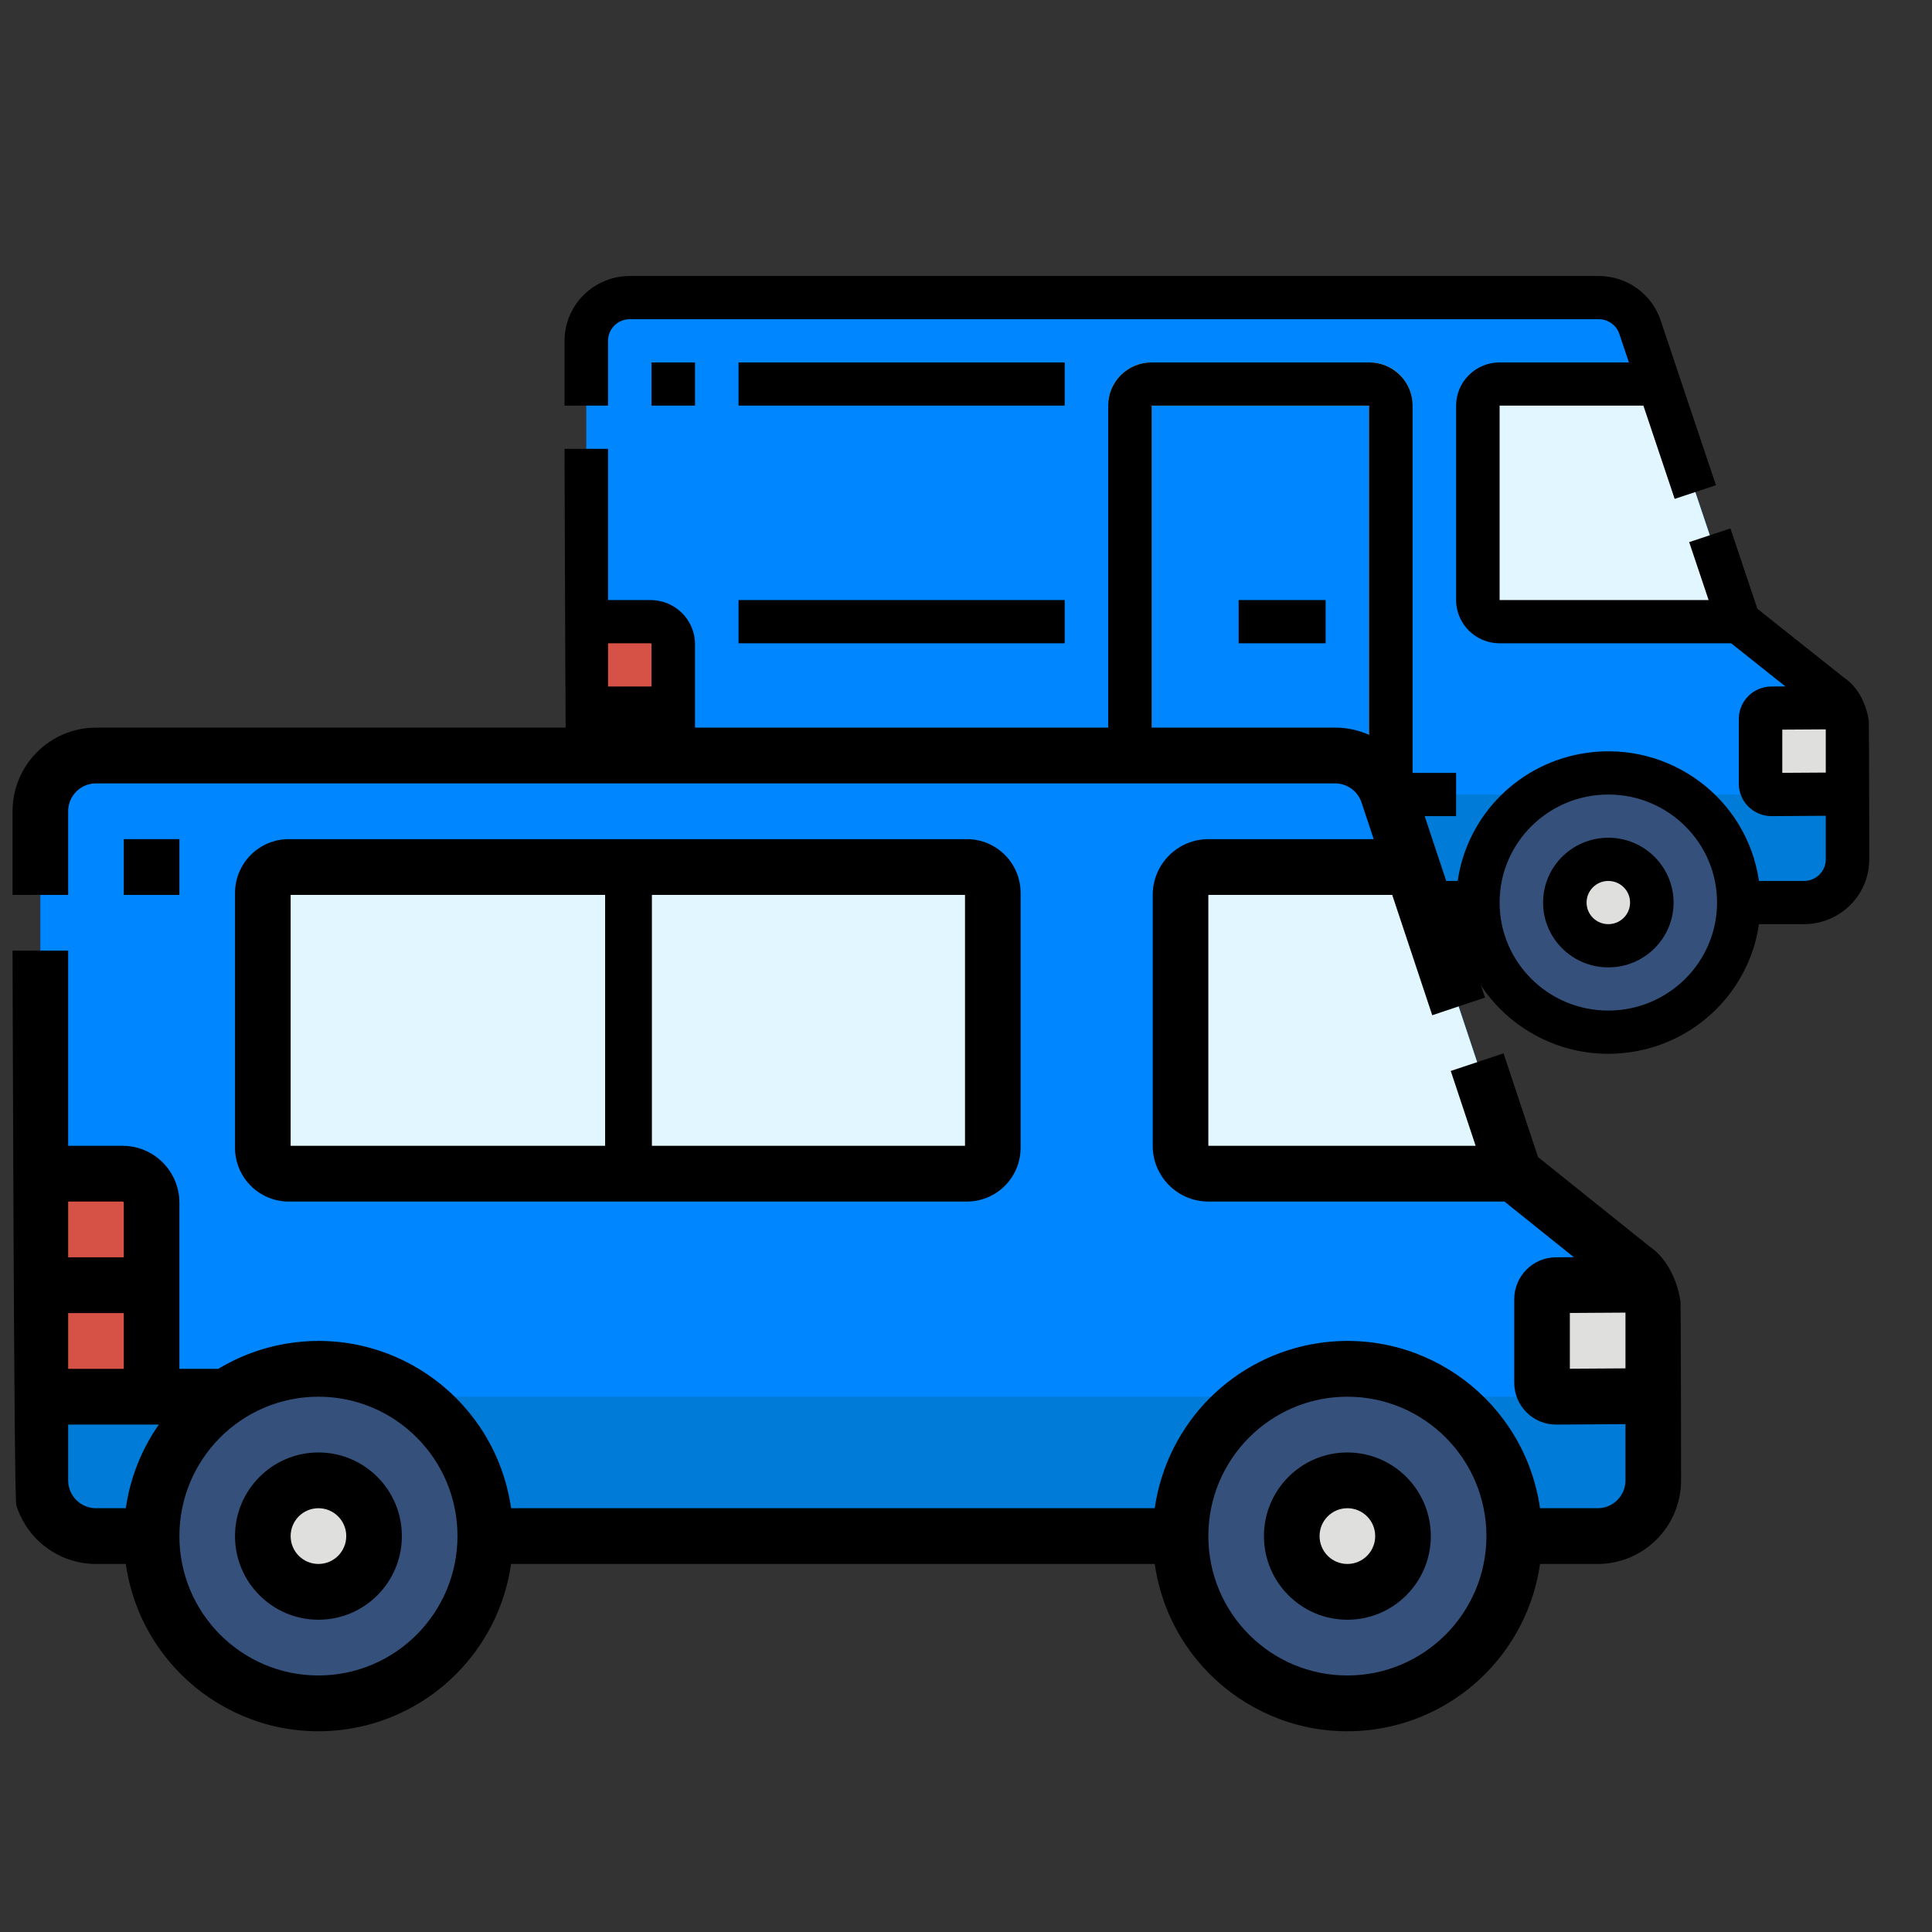
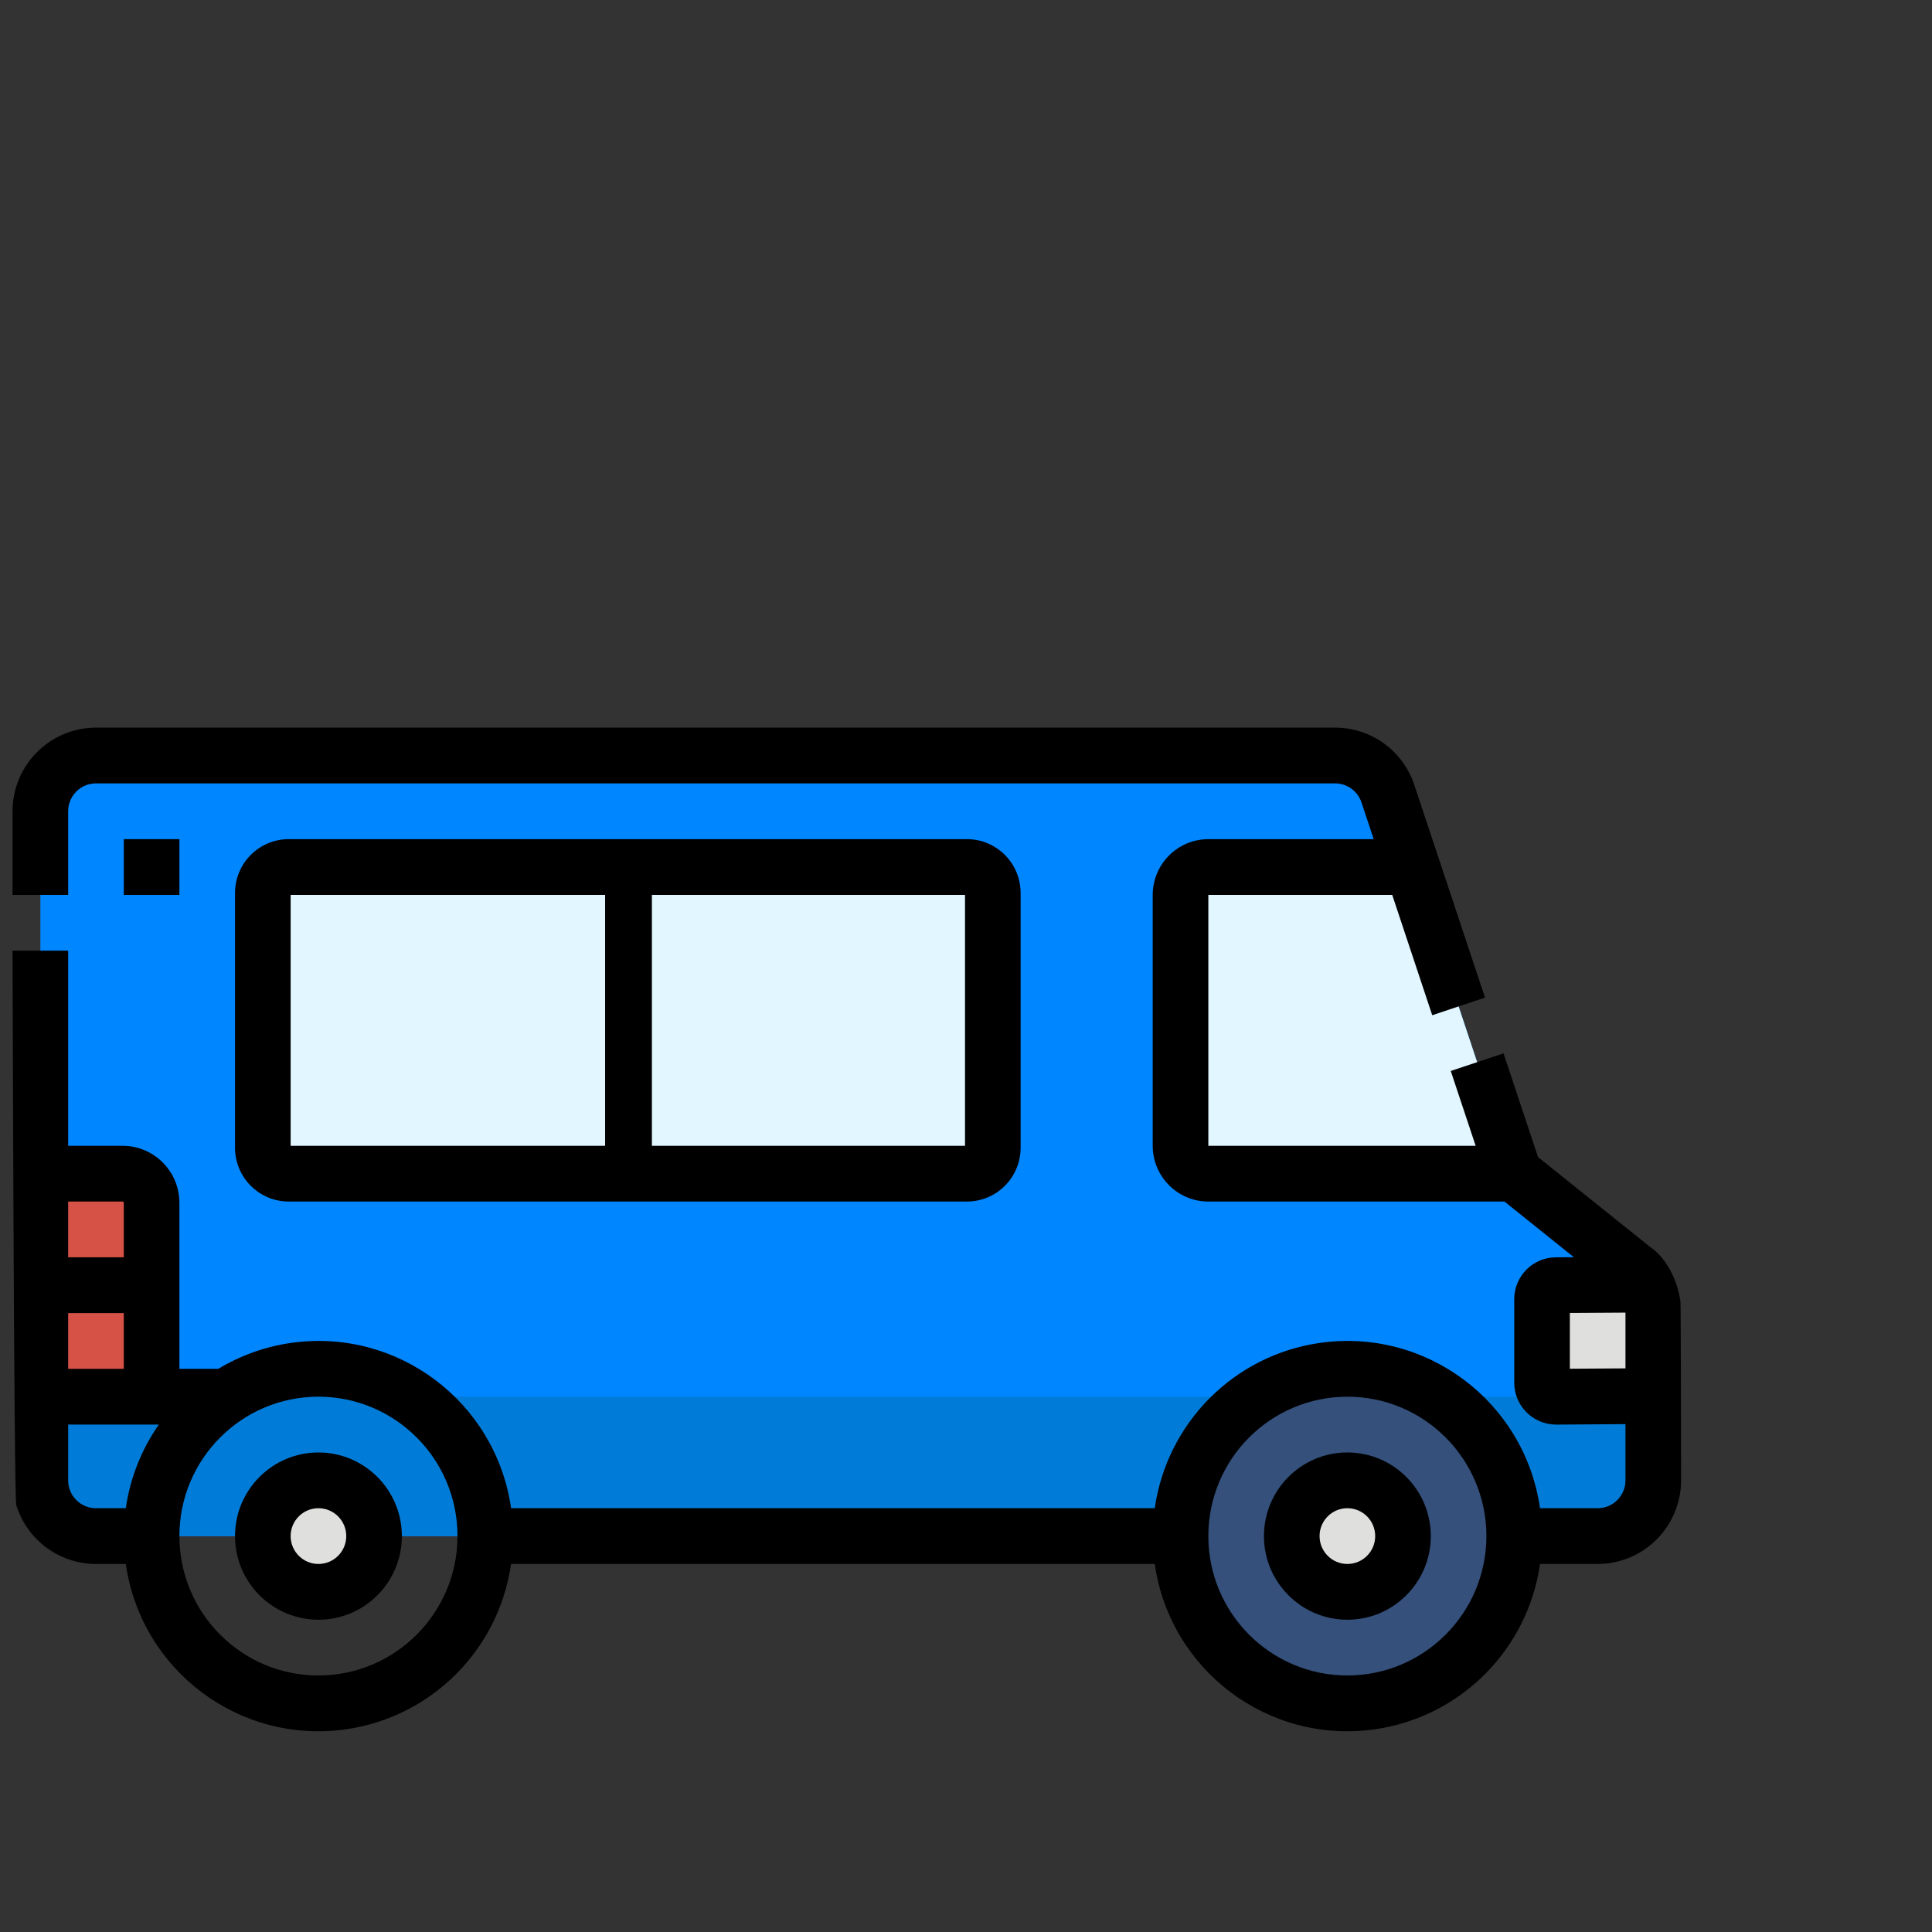
<svg xmlns="http://www.w3.org/2000/svg" width="154" height="154" viewBox="0 0 154 154" fill="none">
  <rect x="0" y="0" width="154" height="154" fill="#333333" stroke="none" />
  <g clip-path="url(#clip0)">
    <path d="M147.267 58.099V68.498C147.267 70.401 145.715 71.943 143.8 71.943H50.2C48.285 71.943 46.733 70.401 46.733 68.498V27.166C46.733 25.264 48.285 23.722 50.2 23.722H127.435C128.928 23.722 130.252 24.672 130.724 26.077L132.245 30.611L138.6 49.555L145.967 55.41C146.788 56.064 147.267 57.053 147.267 58.099Z" fill="#0086FF" />
    <path d="M46.733 63.332H147.267V68.498C147.267 70.401 145.715 71.943 143.8 71.943H50.2C48.285 71.943 46.733 70.401 46.733 68.498V63.332Z" fill="#007CD8" />
    <path d="M64.067 82.276C69.81 82.276 74.466 77.65 74.466 71.943C74.466 66.236 69.81 61.61 64.067 61.61C58.323 61.61 53.666 66.236 53.666 71.943C53.666 77.65 58.323 82.276 64.067 82.276Z" fill="#34507B" />
    <path d="M64.067 75.387C65.981 75.387 67.533 73.845 67.533 71.943C67.533 70.04 65.981 68.498 64.067 68.498C62.152 68.498 60.6 70.04 60.6 71.943C60.6 73.845 62.152 75.387 64.067 75.387Z" fill="#DFDFDD" />
    <path d="M128.2 82.276C133.944 82.276 138.6 77.65 138.6 71.943C138.6 66.236 133.944 61.61 128.2 61.61C122.456 61.61 117.8 66.236 117.8 71.943C117.8 77.65 122.456 82.276 128.2 82.276Z" fill="#34507B" />
    <path d="M128.2 75.387C130.115 75.387 131.667 73.845 131.667 71.943C131.667 70.04 130.115 68.498 128.2 68.498C126.285 68.498 124.733 70.04 124.733 71.943C124.733 73.845 126.285 75.387 128.2 75.387Z" fill="#DFDFDD" />
    <path d="M138.6 49.555H119.533C118.575 49.555 117.8 48.784 117.8 47.833V32.333C117.8 31.381 118.575 30.611 119.533 30.611H132.245L138.6 49.555Z" fill="#E1F6FF" />
    <path d="M147.267 58.099V63.293L141.2 63.332C140.721 63.332 140.333 62.947 140.333 62.471V57.304C140.333 56.829 140.721 56.443 141.2 56.443L146.82 56.409C147.113 56.925 147.267 57.507 147.267 58.099Z" fill="#DFDFDD" />
    <path d="M53.667 63.332H46.733V49.555H51.862C52.859 49.555 53.667 50.358 53.667 51.348V63.332Z" fill="#D65246" />
-     <path d="M112.6 71.943H109.133V32.333H91.8V71.943H88.334V32.333C88.336 30.432 89.887 28.891 91.8 28.889H109.133C111.047 28.891 112.598 30.432 112.6 32.333V71.943Z" fill="#F99E0C" />
+     <path d="M112.6 71.943V32.333H91.8V71.943H88.334V32.333C88.336 30.432 89.887 28.891 91.8 28.889H109.133C111.047 28.891 112.598 30.432 112.6 32.333V71.943Z" fill="#F99E0C" />
    <path d="M64.067 66.776C61.196 66.776 58.867 69.09 58.867 71.943C58.867 74.795 61.196 77.109 64.067 77.109C66.938 77.109 69.267 74.795 69.267 71.943C69.264 69.09 66.938 66.778 64.067 66.776ZM64.067 73.665C63.109 73.665 62.333 72.894 62.333 71.943C62.333 70.991 63.109 70.221 64.067 70.221C65.024 70.221 65.8 70.991 65.8 71.943C65.8 72.894 65.024 73.665 64.067 73.665ZM128.2 66.776C125.329 66.776 123 69.09 123 71.943C123 74.795 125.329 77.109 128.2 77.109C131.071 77.109 133.4 74.795 133.4 71.943C133.398 69.09 131.071 66.778 128.2 66.776ZM128.2 73.665C127.242 73.665 126.467 72.894 126.467 71.943C126.467 70.991 127.242 70.221 128.2 70.221C129.158 70.221 129.933 70.991 129.933 71.943C129.933 72.894 129.158 73.665 128.2 73.665ZM84.867 32.333H58.867V28.889H84.867V32.333ZM55.4 32.333H51.933V28.889H55.4V32.333ZM148.957 57.44C148.954 57.425 148.952 57.412 148.95 57.397C148.781 56.181 148.112 54.768 147.05 54.065L140.082 48.528L137.933 42.121L134.644 43.211L136.195 47.832H119.533V32.333H130.995L133.489 39.766L136.778 38.677L132.369 25.533C131.66 23.421 129.673 21.998 127.435 22H50.2C47.329 22.002 45.002 24.314 45 27.166V32.333H48.467V27.166C48.467 26.215 49.242 25.444 50.2 25.444H127.435C128.181 25.444 128.844 25.918 129.08 26.622L129.84 28.889H119.533C117.62 28.891 116.069 30.432 116.067 32.333V47.832C116.069 49.733 117.62 51.275 119.533 51.277H137.991L142.316 54.715L141.2 54.721C139.766 54.723 138.602 55.879 138.6 57.304V62.471C138.602 63.9 139.772 65.056 141.211 65.054L145.533 65.026V68.498C145.533 69.45 144.758 70.221 143.8 70.221H140.208C139.252 63.631 133.101 59.061 126.469 60.01C121.143 60.772 116.959 64.929 116.192 70.221H112.6V65.054H116.067V61.61H112.6V32.333C112.598 30.432 111.047 28.891 109.133 28.889H91.8C89.887 28.891 88.335 30.432 88.333 32.333V61.61H76.2V65.054H88.333V70.221H76.074C75.121 63.635 68.976 59.063 62.346 60.01C60.747 60.239 59.209 60.783 57.825 61.61H55.4V51.348C55.398 49.408 53.814 47.835 51.862 47.832H48.467V35.777H45C45 35.777 45.082 69.549 45.234 70.033C45.912 72.192 47.925 73.663 50.2 73.665H52.059C53.014 80.254 59.166 84.825 65.798 83.875C71.124 83.113 75.307 78.956 76.074 73.665H116.192C117.148 80.254 123.299 84.825 129.931 83.875C135.257 83.113 139.441 78.956 140.208 73.665H143.8C146.671 73.661 148.996 71.351 149 68.498C149 68.498 148.987 57.681 148.961 57.474C148.959 57.462 148.959 57.451 148.957 57.44ZM48.467 51.277H51.862C51.901 51.277 51.933 51.309 51.933 51.348V54.721H48.467V51.277ZM48.467 58.165H51.933V61.61H48.467V58.165ZM52.059 70.221H50.2C49.242 70.221 48.467 69.45 48.467 68.498V65.054H54.117C53.034 66.591 52.328 68.363 52.059 70.221ZM64.067 80.553C59.281 80.553 55.4 76.698 55.4 71.943C55.4 67.187 59.281 63.332 64.067 63.332C68.853 63.332 72.733 67.187 72.733 71.943C72.729 76.696 68.851 80.549 64.067 80.553ZM109.133 70.221H91.8V32.333H109.133V70.221ZM128.2 80.553C123.414 80.553 119.533 76.698 119.533 71.943C119.533 67.187 123.414 63.332 128.2 63.332C132.986 63.332 136.867 67.187 136.867 71.943C136.862 76.696 132.984 80.549 128.2 80.553ZM145.533 61.582L142.067 61.603V58.159L145.533 58.137V61.582ZM58.867 47.832H84.867V51.277H58.867V47.832ZM105.667 51.277H98.733V47.832H105.667V51.277Z" fill="black" />
  </g>
  <g clip-path="url(#clip1)">
    <path d="M131.783 104.579V117.998C131.783 120.453 129.8 122.442 127.35 122.442H7.65C5.201 122.442 3.217 120.453 3.217 117.998V64.666C3.217 62.211 5.201 60.222 7.65 60.222H106.422C108.331 60.222 110.024 61.447 110.628 63.261L112.573 69.111L120.7 93.554L130.121 101.11C131.171 101.954 131.783 103.229 131.783 104.579Z" fill="#0086FF" />
    <path d="M3.217 111.331H131.783V117.998C131.783 120.453 129.8 122.442 127.35 122.442H7.65C5.201 122.442 3.217 120.453 3.217 117.998V111.331Z" fill="#007CD8" />
-     <path d="M25.384 135.775C32.729 135.775 38.684 129.806 38.684 122.442C38.684 115.079 32.729 109.109 25.384 109.109C18.038 109.109 12.084 115.079 12.084 122.442C12.084 129.806 18.038 135.775 25.384 135.775Z" fill="#34507B" />
    <path d="M25.384 126.887C27.832 126.887 29.817 124.897 29.817 122.442C29.817 119.988 27.832 117.998 25.384 117.998C22.935 117.998 20.95 119.988 20.95 122.442C20.95 124.897 22.935 126.887 25.384 126.887Z" fill="#DFDFDD" />
    <path d="M107.4 135.775C114.745 135.775 120.7 129.806 120.7 122.442C120.7 115.079 114.745 109.109 107.4 109.109C100.055 109.109 94.1 115.079 94.1 122.442C94.1 129.806 100.055 135.775 107.4 135.775Z" fill="#34507B" />
    <path d="M107.4 126.887C109.849 126.887 111.833 124.897 111.833 122.442C111.833 119.988 109.849 117.998 107.4 117.998C104.952 117.998 102.967 119.988 102.967 122.442C102.967 124.897 104.952 126.887 107.4 126.887Z" fill="#DFDFDD" />
    <path d="M120.7 93.554H96.317C95.092 93.554 94.1 92.56 94.1 91.332V71.333C94.1 70.105 95.092 69.111 96.317 69.111H112.573L120.7 93.554Z" fill="#E1F6FF" />
    <path d="M131.784 104.579V111.281L124.025 111.331C123.413 111.331 122.917 110.834 122.917 110.22V103.554C122.917 102.94 123.413 102.443 124.025 102.443L131.213 102.398C131.587 103.065 131.784 103.815 131.784 104.579Z" fill="#DFDFDD" />
    <path d="M12.084 111.331H3.217V93.554H9.775C11.05 93.554 12.084 94.59 12.084 95.868V111.331Z" fill="#D65246" />
    <path d="M25.383 115.776C21.712 115.776 18.733 118.762 18.733 122.442C18.733 126.123 21.712 129.109 25.383 129.109C29.055 129.109 32.033 126.123 32.033 122.442C32.031 118.762 29.055 115.779 25.383 115.776ZM25.383 124.664C24.159 124.664 23.167 123.67 23.167 122.442C23.167 121.214 24.159 120.22 25.383 120.22C26.608 120.22 27.6 121.214 27.6 122.442C27.6 123.67 26.608 124.664 25.383 124.664Z" fill="black" />
    <path d="M107.4 115.776C103.729 115.776 100.75 118.762 100.75 122.442C100.75 126.123 103.729 129.109 107.4 129.109C111.071 129.109 114.05 126.123 114.05 122.442C114.047 118.762 111.071 115.779 107.4 115.776ZM107.4 124.664C106.175 124.664 105.183 123.67 105.183 122.442C105.183 121.214 106.175 120.22 107.4 120.22C108.625 120.22 109.617 121.214 109.617 122.442C109.617 123.67 108.625 124.664 107.4 124.664Z" fill="black" />
    <path d="M133.95 103.773C133.947 103.76 133.947 103.743 133.945 103.729C133.942 103.71 133.939 103.693 133.936 103.673C133.72 102.104 132.864 100.282 131.506 99.374L122.595 92.229L119.847 83.963L115.64 85.368L117.624 91.332H96.317V71.333H110.974L114.164 80.924L118.37 79.519L112.731 62.558C111.825 59.833 109.284 57.997 106.422 58H7.65C3.979 58.003 1.003 60.986 1 64.666V71.333H5.433V64.666C5.433 63.439 6.425 62.444 7.65 62.444H106.422C107.375 62.444 108.223 63.055 108.525 63.964L109.498 66.889H96.317C93.87 66.891 91.886 68.88 91.883 71.333V91.332C91.886 93.785 93.87 95.774 96.317 95.776H119.921L125.452 100.212L124.025 100.221C122.191 100.224 120.703 101.715 120.7 103.554V110.22C120.703 112.065 122.199 113.556 124.039 113.554L129.567 113.518V117.998C129.567 119.226 128.575 120.22 127.35 120.22H122.756C121.534 111.718 113.668 105.821 105.186 107.046C98.375 108.029 93.025 113.393 92.044 120.22H87.45H83.017H60.85H56.417H40.739C39.52 111.723 31.662 105.823 23.183 107.046C21.138 107.34 19.171 108.043 17.401 109.109H14.3V95.868C14.297 93.365 12.272 91.335 9.775 91.332H5.433V75.777H1C1 75.777 1.105 119.353 1.299 119.978C2.167 122.764 4.738 124.662 7.65 124.664H10.027C11.249 133.167 19.116 139.064 27.597 137.839C34.408 136.856 39.758 131.492 40.739 124.664H92.044C93.266 133.167 101.132 139.064 109.614 137.839C116.425 136.856 121.775 131.492 122.756 124.664H127.35C131.021 124.659 133.994 121.678 134 117.998C134 117.998 133.983 104.04 133.95 103.773ZM5.433 95.776H9.775C9.825 95.776 9.867 95.818 9.867 95.868V100.221H5.433V95.776ZM5.433 104.665H9.867V109.109H5.433V104.665ZM10.027 120.22H7.65C6.425 120.22 5.433 119.226 5.433 117.998V113.554H12.66C11.274 115.537 10.371 117.823 10.027 120.22ZM25.383 133.553C19.263 133.553 14.3 128.578 14.3 122.442C14.3 116.306 19.263 111.331 25.383 111.331C31.504 111.331 36.467 116.306 36.467 122.442C36.461 128.575 31.501 133.547 25.383 133.553ZM107.4 133.553C101.279 133.553 96.317 128.578 96.317 122.442C96.317 116.306 101.279 111.331 107.4 111.331C113.521 111.331 118.483 116.306 118.483 122.442C118.478 128.575 113.518 133.547 107.4 133.553ZM129.567 109.073L125.133 109.101V104.657L129.567 104.629V109.073Z" fill="black" />
    <path d="M14.3 66.888H9.867V71.333H14.3V66.888Z" fill="black" />
    <path d="M78.395 70.111H22.335V92.31H78.395V70.111Z" fill="#E1F6FF" />
    <path d="M77.07 66.888H23.017C20.651 66.888 18.733 68.811 18.733 71.183V91.482C18.733 93.854 20.651 95.776 23.017 95.776H77.07C79.437 95.776 81.354 93.854 81.354 91.482V71.183C81.354 68.811 79.437 66.888 77.07 66.888ZM23.167 71.333H76.921V91.332H23.167V71.333Z" fill="black" />
    <rect x="48.234" y="70.5" width="3.729" height="21.25" fill="black" />
  </g>
  <defs>
    <clipPath id="clip0">
-       <rect width="104" height="62" fill="white" transform="translate(45 22)" />
-     </clipPath>
+       </clipPath>
    <clipPath id="clip1">
      <rect width="133" height="80" fill="white" transform="translate(1 58)" />
    </clipPath>
  </defs>
</svg>